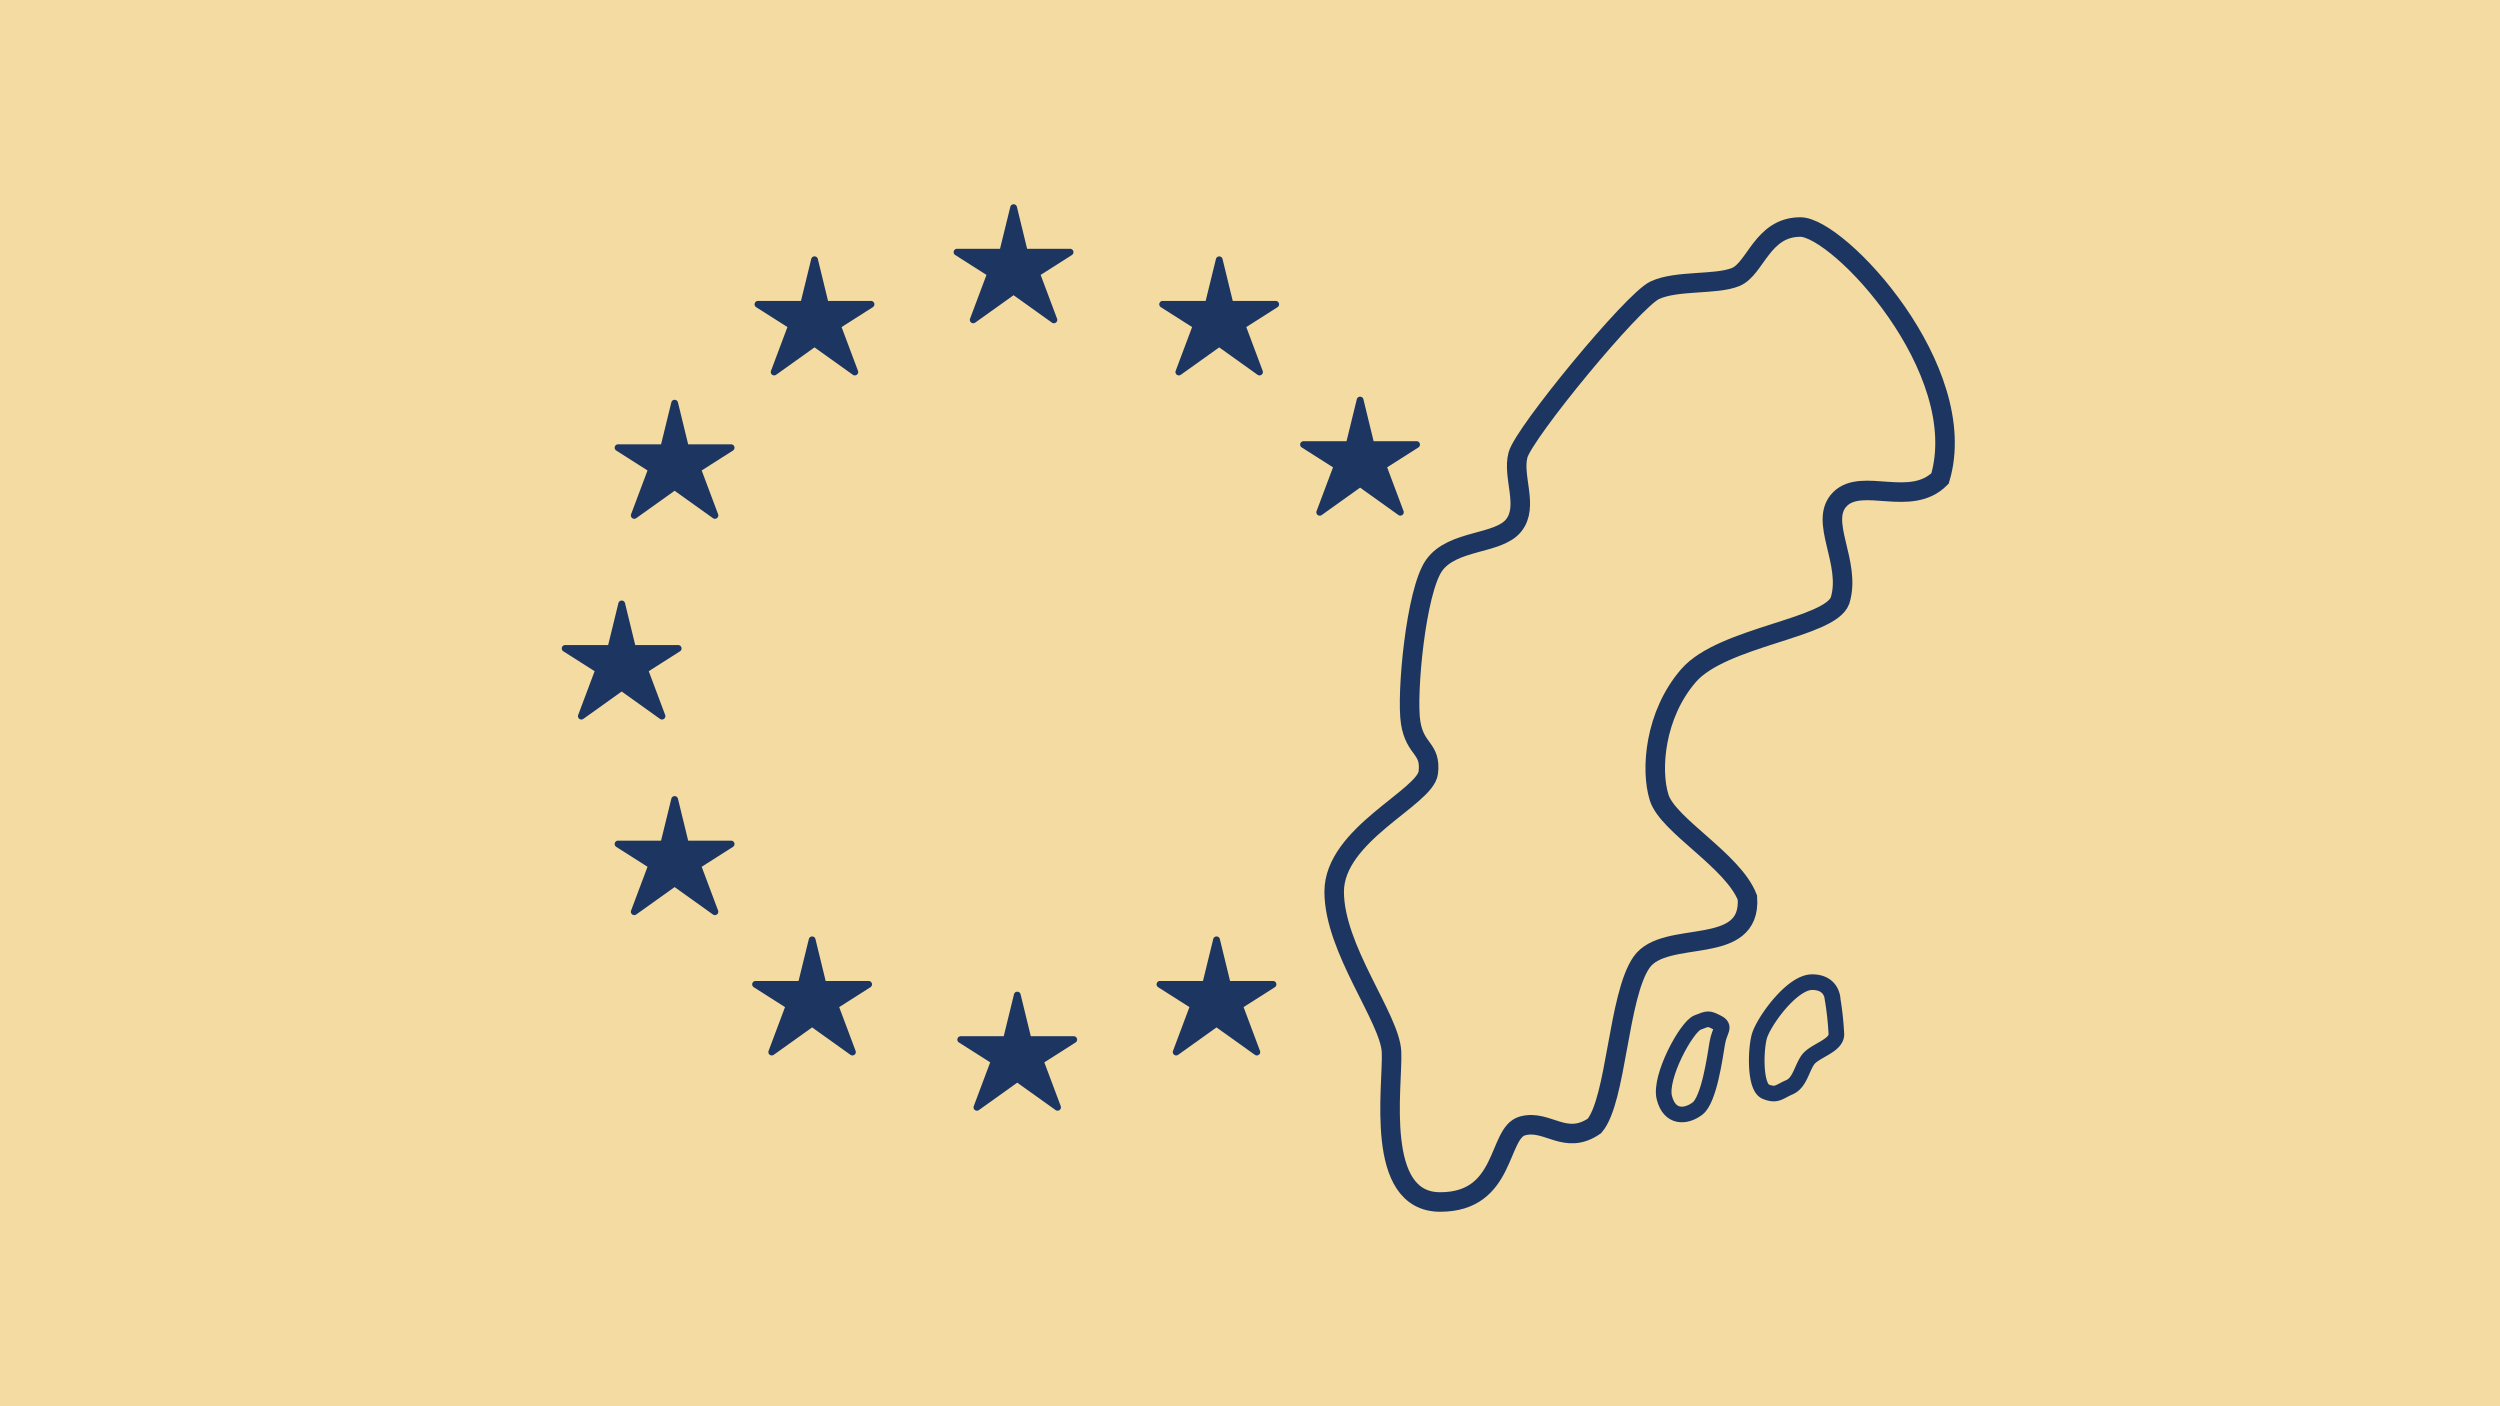
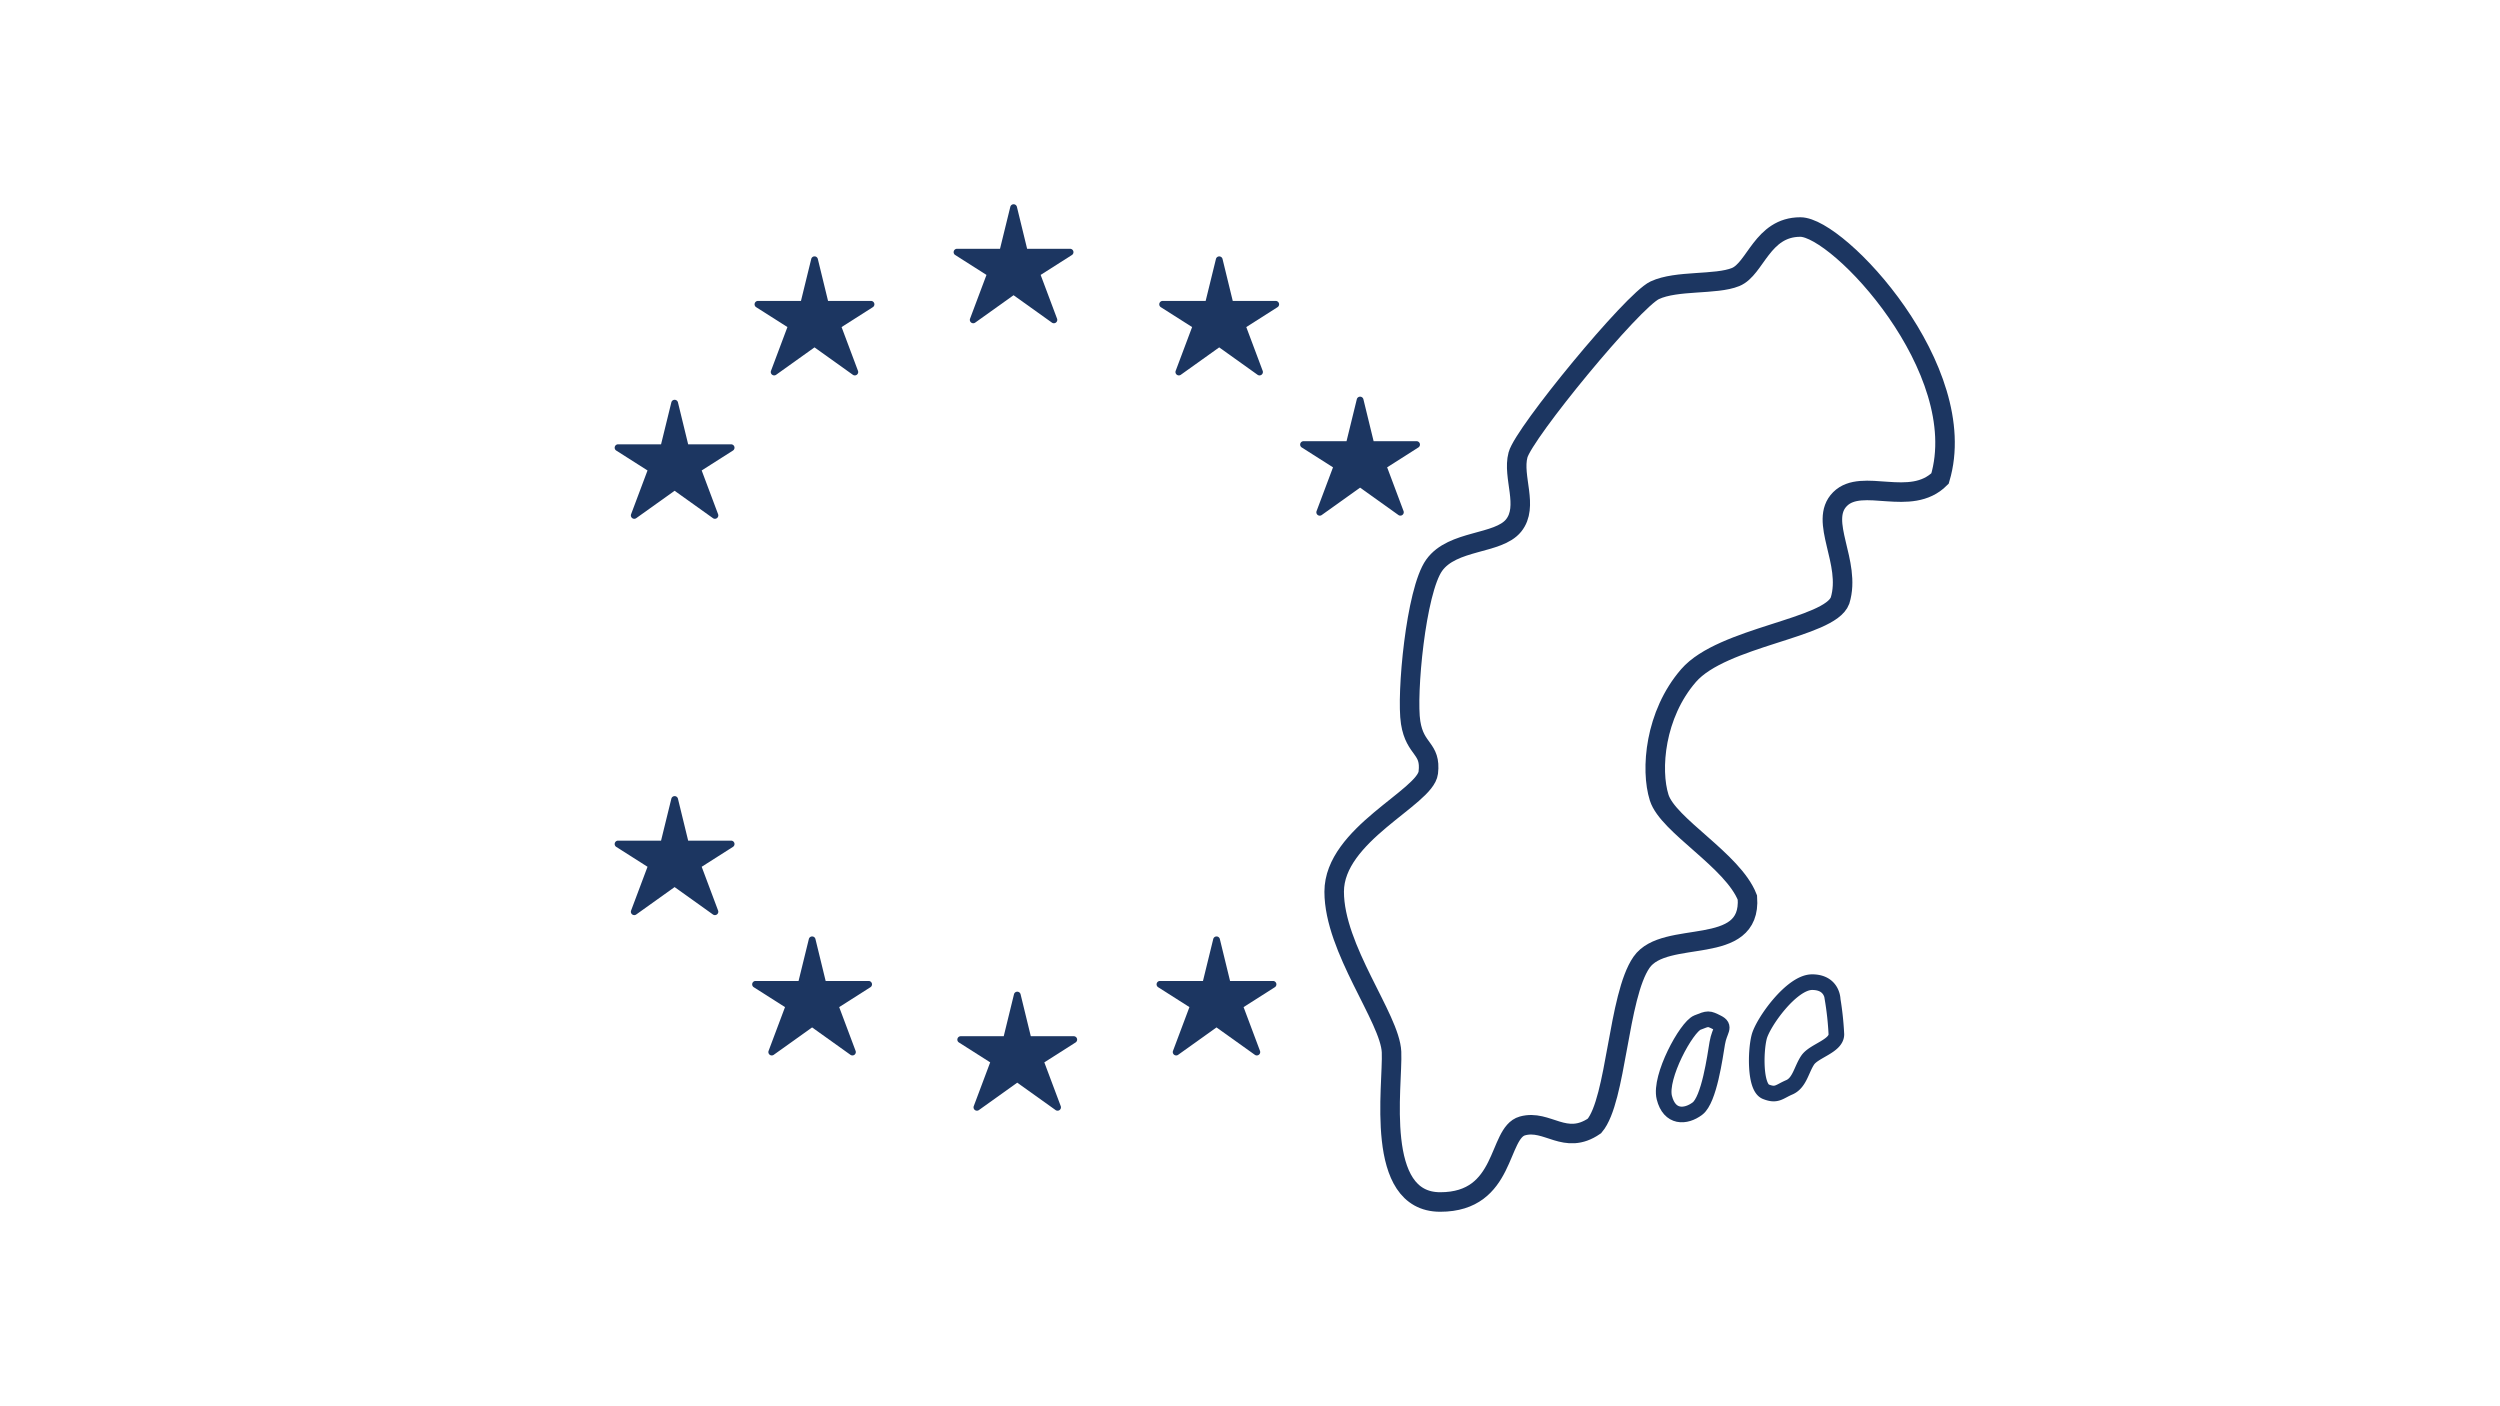
<svg xmlns="http://www.w3.org/2000/svg" id="Lager_1" data-name="Lager 1" viewBox="0 0 960 540">
  <defs>
    <style>.cls-1{fill:#f4dba1;}.cls-2,.cls-3{fill:none;stroke:#1c3661;stroke-miterlimit:10;}.cls-2{stroke-width:7.5px;}.cls-3{stroke-width:6px;}.cls-4{fill:#1c3661;}</style>
  </defs>
-   <rect class="cls-1" width="960" height="540" />
  <path class="cls-2" d="M691.334,87.178c14.682,0,66.068,54.775,53.645,96.561-11.294,11.294-29.928-.564-38.4,7.906s4.518,24.282,0,38.963c-3.953,10.73-45.175,13.835-58.162,28.8s-14.682,36.14-11.294,46.869,28.349,24.141,33.881,38.4c1.694,23.152-31.622,11.859-40.657,24.846s-9.6,52.83-18.07,62.837c-11.294,7.749-18.07-2.666-27.67,0s-6.077,29.207-31.555,29.207-18.137-44.61-18.7-57.6-22.023-39.528-22.023-61.551,35.011-36.14,36.14-45.739-5.082-8.471-6.776-19.2,1.976-50.539,9.035-60.421,24.564-7.906,30.493-15.247-.565-18.634,1.694-27.1,44.046-59.293,52.516-63.245,23.434-1.977,31.058-5.083S676.652,87.178,691.334,87.178Z" />
  <path class="cls-3" d="M695.851,377.145c7.906,0,7.906,6.776,7.906,6.776a116.363,116.363,0,0,1,1.412,13.27c0,4.517-8.6,6.314-11.012,9.882s-3.106,8.753-7.058,10.447-4.8,3.388-9.035,1.694-3.953-15.529-2.541-21.035S687.946,377.145,695.851,377.145Z" />
  <path class="cls-3" d="M651.806,392.673c4.235-1.694,4.235-1.694,7.623,0s.86,2.751,0,7.906-3.106,21.741-7.623,25.129-10.729,3.67-12.706-4.236S647.571,394.368,651.806,392.673Z" />
  <path class="cls-4" d="M521.016,153.3a1.305,1.305,0,0,1,2.527,0l3.926,16.12h16.5a1.3,1.3,0,0,1,.718,2.381l-12.022,7.655,6.3,16.805A1.3,1.3,0,0,1,537,197.771l-14.726-10.52-14.731,10.52a1.3,1.3,0,0,1-1.976-1.514l6.307-16.805L499.837,171.8a1.3,1.3,0,0,1,.718-2.381h16.514Z" />
  <path class="cls-4" d="M466.924,99.439a1.305,1.305,0,0,1,2.527,0l3.926,16.119h16.5a1.3,1.3,0,0,1,.717,2.382l-12.022,7.654,6.3,16.806a1.3,1.3,0,0,1-1.976,1.513l-14.726-10.519-14.731,10.519a1.3,1.3,0,0,1-1.976-1.513l6.307-16.806-12.032-7.654a1.3,1.3,0,0,1,.717-2.382h16.515Z" />
  <path class="cls-4" d="M387.962,79.413a1.305,1.305,0,0,1,2.527,0l3.926,16.12h16.5a1.3,1.3,0,0,1,.717,2.381l-12.022,7.655,6.3,16.8a1.3,1.3,0,0,1-1.976,1.514l-14.726-10.52-14.731,10.52a1.3,1.3,0,0,1-1.976-1.514l6.307-16.8-12.032-7.655a1.3,1.3,0,0,1,.717-2.381h16.515Z" />
  <path class="cls-4" d="M311.517,99.439a1.3,1.3,0,0,1,2.527,0l3.926,16.119h16.5a1.3,1.3,0,0,1,.718,2.382l-12.022,7.654,6.3,16.806a1.3,1.3,0,0,1-1.976,1.513L312.77,133.394l-14.731,10.519a1.3,1.3,0,0,1-1.976-1.513l6.308-16.806-12.033-7.654a1.3,1.3,0,0,1,.718-2.382h16.515Z" />
  <path class="cls-4" d="M257.8,154.5a1.306,1.306,0,0,1,2.528,0l3.925,16.119h16.5a1.3,1.3,0,0,1,.717,2.382l-12.022,7.654,6.3,16.806a1.3,1.3,0,0,1-1.975,1.513l-14.726-10.519-14.732,10.519a1.3,1.3,0,0,1-1.975-1.513l6.307-16.806-12.032-7.654a1.3,1.3,0,0,1,.717-2.382h16.515Z" />
-   <path class="cls-4" d="M237.473,231.584a1.305,1.305,0,0,1,2.527,0l3.926,16.119h16.5a1.3,1.3,0,0,1,.718,2.382l-12.022,7.654,6.3,16.806a1.3,1.3,0,0,1-1.976,1.513l-14.726-10.519L224,276.058a1.3,1.3,0,0,1-1.976-1.513l6.307-16.806-12.032-7.654a1.3,1.3,0,0,1,.717-2.382h16.515Z" />
  <path class="cls-4" d="M257.8,306.687a1.306,1.306,0,0,1,2.528,0l3.925,16.119h16.5a1.3,1.3,0,0,1,.717,2.382l-12.022,7.654,6.3,16.806a1.3,1.3,0,0,1-1.975,1.513l-14.726-10.519-14.732,10.519a1.3,1.3,0,0,1-1.975-1.513l6.307-16.806-12.032-7.654a1.3,1.3,0,0,1,.717-2.382h16.515Z" />
  <path class="cls-4" d="M310.6,360.573a1.305,1.305,0,0,1,2.527,0l3.926,16.119h16.5a1.3,1.3,0,0,1,.717,2.382l-12.022,7.654,6.3,16.806a1.3,1.3,0,0,1-1.976,1.513l-14.726-10.519-14.731,10.519a1.3,1.3,0,0,1-1.976-1.513l6.307-16.806-12.032-7.654a1.3,1.3,0,0,1,.717-2.382h16.515Z" />
  <path class="cls-4" d="M389.373,381.79a1.305,1.305,0,0,1,2.527,0l3.926,16.12h16.5a1.3,1.3,0,0,1,.717,2.381l-12.022,7.654,6.3,16.806a1.3,1.3,0,0,1-1.976,1.513l-14.725-10.519L375.9,426.264a1.3,1.3,0,0,1-1.976-1.513l6.308-16.806-12.033-7.654a1.3,1.3,0,0,1,.718-2.381h16.515Z" />
  <path class="cls-4" d="M465.888,360.573a1.306,1.306,0,0,1,2.528,0l3.925,16.119h16.5a1.3,1.3,0,0,1,.717,2.382l-12.022,7.654,6.3,16.806a1.3,1.3,0,0,1-1.976,1.513l-14.725-10.519L452.41,405.047a1.3,1.3,0,0,1-1.976-1.513l6.308-16.806-12.033-7.654a1.3,1.3,0,0,1,.718-2.382h16.515Z" />
</svg>